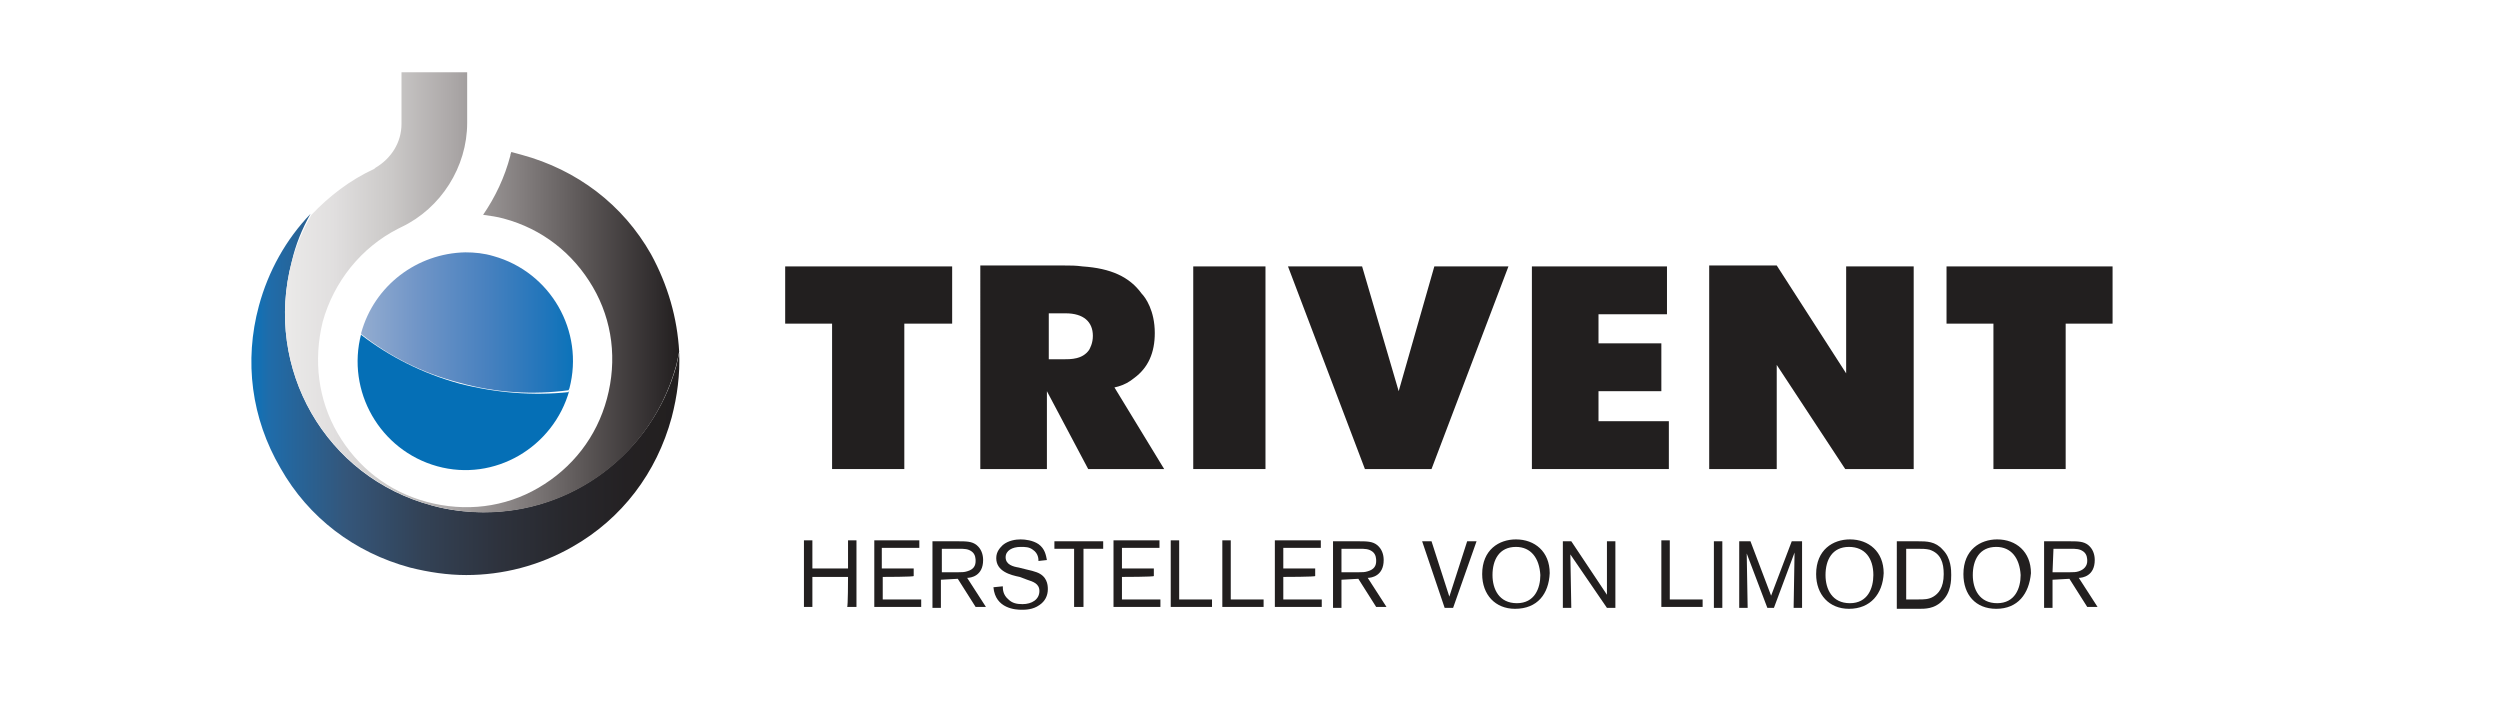
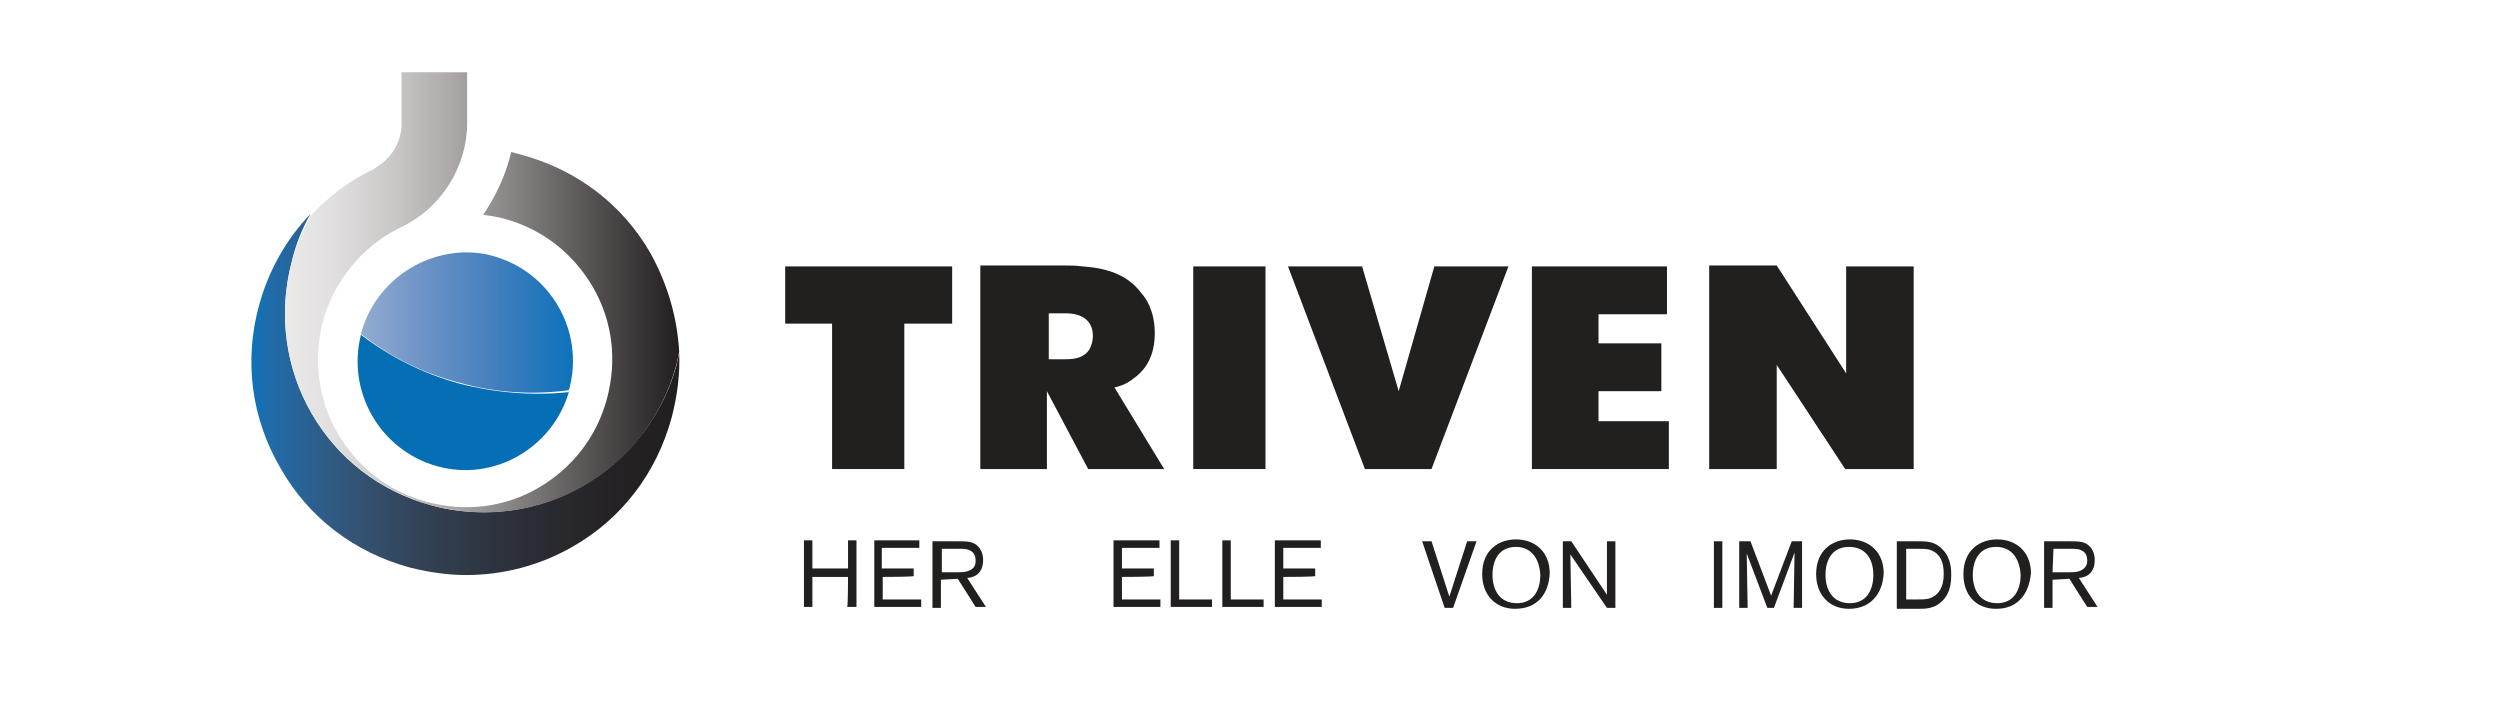
<svg xmlns="http://www.w3.org/2000/svg" id="Layer_1" x="0px" y="0px" viewBox="0 0 266.5 76.9" style="enable-background:new 0 0 266.5 76.9;" xml:space="preserve">
  <style type="text/css">	.st0{fill:url(#SVGID_2_);}	.st1{fill:#056FB6;}	.st2{fill:url(#SVGID_3_);}	.st3{fill:url(#SVGID_5_);}	.st4{fill:#221F1F;}</style>
  <g>
    <g>
      <g>
        <linearGradient id="SVGID_2_" gradientUnits="userSpaceOnUse" x1="38.481" y1="27.428" x2="61.09" y2="27.428" gradientTransform="matrix(1 0 0 -1 0 61.89)">
          <stop offset="0" style="stop-color:#93ACD0" />
          <stop offset="0.269" style="stop-color:#7095C7" />
          <stop offset="0.591" style="stop-color:#4881BF" />
          <stop offset="0.846" style="stop-color:#2476BB" />
          <stop offset="1" style="stop-color:#0B73BA" />
        </linearGradient>
        <path id="SVGID_1_" class="st0" d="M38.5,35.5l0,0.1v0c3,2.4,6.6,4.2,10.5,5.2c3.9,1.1,7.9,1.3,11.6,0.8l0.1-0.2    c1.6-6.1-2-12.4-8.1-14.1c-1-0.3-2-0.4-3-0.4C44.5,27,39.9,30.4,38.5,35.5" />
      </g>
    </g>
    <g>
      <path class="st1" d="M49,40.9c-4-1.1-7.5-2.9-10.5-5.2l0-0.1c-1.6,6.1,2,12.4,8.1,14.1s12.4-2,14.1-8.1l-0.1,0.2   C56.9,42.2,52.9,41.9,49,40.9" />
    </g>
    <g>
      <g>
        <linearGradient id="SVGID_3_" gradientUnits="userSpaceOnUse" x1="26.826" y1="19.84" x2="72.367" y2="19.84" gradientTransform="matrix(1 0 0 -1 0 61.89)">
          <stop offset="0" style="stop-color:#0B73BA" />
          <stop offset="4.030000e-02" style="stop-color:#1F6CAA" />
          <stop offset="0.222" style="stop-color:#34567A" />
          <stop offset="0.4" style="stop-color:#334256" />
          <stop offset="0.57" style="stop-color:#2E333E" />
          <stop offset="0.731" style="stop-color:#28282D" />
          <stop offset="0.878" style="stop-color:#242123" />
          <stop offset="1" style="stop-color:#221F1F" />
        </linearGradient>
        <path id="SVGID_4_" class="st2" d="M33.1,22.8c-2.6,2.7-4.5,6.1-5.5,9.8c-1.6,5.9-0.8,12,2.3,17.3c3,5.3,7.9,9,13.8,10.6    c2,0.5,4,0.8,6,0.8c3.9,0,7.8-1,11.3-3c5.3-3,9-7.9,10.6-13.8c0.6-2.3,0.9-4.6,0.8-6.9l0,0v0c-0.1,0.5-0.2,0.9-0.3,1.4    C69.5,48.3,61,54.6,51.6,54.6c-1.8,0-3.7-0.2-5.5-0.7c-11.4-3-18-14.6-15-26C31.5,26.1,32.2,24.4,33.1,22.8L33.1,22.8z" />
      </g>
    </g>
    <g>
      <g>
        <linearGradient id="SVGID_5_" gradientUnits="userSpaceOnUse" x1="30.302" y1="30.755" x2="72.341" y2="30.755" gradientTransform="matrix(1 0 0 -1 0 61.89)">
          <stop offset="0" style="stop-color:#EBEAE9" />
          <stop offset="0.123" style="stop-color:#E1DFDF" />
          <stop offset="0.27" style="stop-color:#CBC9C8" />
          <stop offset="0.429" style="stop-color:#ABA7A7" />
          <stop offset="0.597" style="stop-color:#847F7F" />
          <stop offset="0.771" style="stop-color:#595454" />
          <stop offset="0.948" style="stop-color:#2F2B2C" />
          <stop offset="1" style="stop-color:#221F1F" />
        </linearGradient>
        <path id="SVGID_7_" class="st3" d="M42.8,7.7v5.5c0,2-1.1,3.7-2.8,4.7l-0.1,0.1c-2.6,1.2-4.8,2.9-6.7,4.9c-0.9,1.6-1.6,3.2-2.1,5    c-3,11.4,3.6,22.9,15,26c11.4,3,22.9-3.6,26-15c0.1-0.5,0.2-0.9,0.3-1.4c-0.2-3.6-1.2-7.1-3-10.4c-3-5.3-7.9-9-13.8-10.6    c-0.4-0.1-0.7-0.2-1.1-0.3c0,0.1-0.1,0.2-0.1,0.4c-0.6,2.3-1.6,4.4-2.9,6.3c0.7,0.1,1.5,0.2,2.2,0.4c4.1,1.1,7.4,3.7,9.5,7.3    c2.1,3.6,2.6,7.8,1.5,11.9c-1.1,4.1-3.7,7.4-7.3,9.5c-3.6,2.1-7.8,2.6-11.9,1.5c-4.1-1.1-7.4-3.7-9.5-7.3    c-2.1-3.6-2.6-7.8-1.6-11.9c1.2-4.3,4.1-7.9,8-9.9l0.4-0.2c4.2-2,7-6.4,7-11.1V7.7H42.8z" />
      </g>
    </g>
    <rect x="127.2" y="28.4" class="st4" width="7.7" height="21.6" />
    <polygon class="st4" points="149.1,41.7 145.2,28.4 137.3,28.4 145.5,50 152.6,50 160.8,28.4 152.9,28.4  " />
    <polygon class="st4" points="170.4,41.7 177.1,41.7 177.1,36.6 170.4,36.6 170.4,33.5 177.7,33.5 177.7,28.4 163.3,28.4 163.3,50   177.9,50 177.9,44.9 170.4,44.9  " />
    <g>
      <path class="st4" d="M116.1,37.3c-0.7,1-1.9,1-2.8,1h-1.5v-4.9l1.6,0c0.1,0,0.1,0,0.2,0c1.9,0,2.9,0.9,2.9,2.4   C116.5,36.6,116.2,37.1,116.1,37.3 M119.2,41.2c0.7-0.2,1.2-0.5,1.7-0.9c1.5-1.1,2.2-2.7,2.2-4.8c0-2.4-1-3.8-1.4-4.2   c-1.3-1.8-3.3-2.7-6.3-2.9c-0.7-0.1-1.3-0.1-2-0.1h-8.9V50h7.1v-8.3l4.4,8.3h8.1l-5.3-8.7L119.2,41.2z" />
      <path class="st4" d="M196.8,39.8l-7.4-11.5h-7.2V50h7.2l0-11.1l7.3,11.1h7.3V28.4h-7.2C196.8,28.4,196.8,39,196.8,39.8" />
    </g>
    <polygon class="st4" points="83.7,34.5 88.7,34.5 88.7,50 96.4,50 96.4,34.5 101.5,34.5 101.5,28.4 83.7,28.4  " />
-     <polygon class="st4" points="207.5,28.4 207.5,34.5 212.5,34.5 212.5,50 220.2,50 220.2,34.5 225.2,34.5 225.2,28.4  " />
    <g>
      <path class="st4" d="M90.4,61.5h-3.8v3.2h-0.9v-7.1h0.9v3h3.8v-3h0.9v7.1h-1C90.4,64.8,90.4,61.5,90.4,61.5z" />
      <path class="st4" d="M94.1,61.5v2.4h4.1v0.8h-5v-7.1H98v0.8h-4v2.2h3.4v0.8C97.5,61.5,94.1,61.5,94.1,61.5z" />
      <path class="st4" d="M100.3,61.8v3h-0.9v-7.1h2.6c1,0,1.6,0,2.1,0.4c0.5,0.4,0.7,1,0.7,1.6c0,1.7-1.3,1.9-1.7,1.9l2,3.1H104   l-1.9-3L100.3,61.8L100.3,61.8z M100.3,61h1.9c0.3,0,0.6,0,0.9-0.1c0.7-0.2,0.9-0.6,0.9-1.1c0-0.2,0-0.7-0.4-1   c-0.4-0.3-0.8-0.3-1.4-0.3h-1.8V61z" />
-       <path class="st4" d="M108.7,61.5c-1-0.2-2.5-0.6-2.5-2c0-0.7,0.4-1.1,0.7-1.4c0.6-0.5,1.4-0.6,1.9-0.6c0.5,0,1.3,0.1,1.9,0.5   c0.7,0.5,0.8,1.2,0.9,1.7l-0.9,0.1c0-0.2,0-0.8-0.6-1.2c-0.4-0.3-0.8-0.3-1.3-0.3c-0.9,0-1.6,0.4-1.6,1.1c0,0.8,0.8,1,1.4,1.1   l0.8,0.2c0.5,0.1,0.8,0.2,1.1,0.3c1.1,0.4,1.2,1.3,1.2,1.8c0,0.7-0.3,1.3-0.9,1.7c-0.7,0.5-1.5,0.5-1.9,0.5c-0.6,0-2.8-0.1-3-2.4   l1-0.1c0,0.3,0,0.9,0.6,1.4c0.4,0.4,0.9,0.5,1.5,0.5c1,0,1.8-0.5,1.8-1.4c0-0.8-0.7-1-1.3-1.2L108.7,61.5z" />
-       <path class="st4" d="M115.5,58.5v6.2h-1v-6.2h-2.1v-0.8h5.2v0.8H115.5z" />
      <path class="st4" d="M119.6,61.5v2.4h4.1v0.8h-5v-7.1h4.9v0.8h-4v2.2h3.4v0.8C123.1,61.5,119.6,61.5,119.6,61.5z" />
      <path class="st4" d="M125.8,63.9h3.4v0.8h-4.4v-7.1h0.9V63.9z" />
      <path class="st4" d="M131.3,63.9h3.4v0.8h-4.4v-7.1h0.9V63.9z" />
      <path class="st4" d="M136.8,61.5v2.4h4.1v0.8h-5v-7.1h4.9v0.8h-4v2.2h3.4v0.8C140.3,61.5,136.8,61.5,136.8,61.5z" />
-       <path class="st4" d="M143,61.8v3h-0.9v-7.1h2.6c1,0,1.6,0,2.1,0.4c0.5,0.4,0.7,1,0.7,1.6c0,1.7-1.3,1.9-1.7,1.9l2,3.1h-1.1l-1.9-3   L143,61.8L143,61.8z M143,61h1.9c0.3,0,0.6,0,0.9-0.1c0.7-0.2,0.9-0.6,0.9-1.1c0-0.2,0-0.7-0.4-1c-0.4-0.3-0.8-0.3-1.4-0.3H143V61   z" />
      <path class="st4" d="M156.4,57.7h1l-2.5,7.1H154l-2.4-7.1h1l1.9,5.9L156.4,57.7z" />
      <path class="st4" d="M161.5,64.9c-2.1,0-3.5-1.5-3.5-3.7c0-2.6,1.8-3.7,3.6-3.7c2,0,3.6,1.3,3.6,3.6   C165.1,63.3,163.9,64.9,161.5,64.9z M161.6,58.3c-1.8,0-2.5,1.4-2.5,3c0,1.5,0.7,3,2.6,3c1.9,0,2.5-1.6,2.5-3   C164.1,59.5,163.2,58.3,161.6,58.3z" />
      <path class="st4" d="M172.2,57.7v7.1h-0.9l-3.9-5.7l0.1,5.7h-0.9v-7.1h0.9l3.8,5.7l0-5.7H172.2z" />
    </g>
    <g>
-       <path class="st4" d="M178.1,63.9h3.4v0.8h-4.4v-7.1h0.9V63.9z" />
-     </g>
+       </g>
    <g>
      <path class="st4" d="M183.6,57.7v7.1h-0.9v-7.1H183.6z" />
      <path class="st4" d="M192.1,57.7v7.1h-0.9l0.1-5.9l-2.2,5.9h-0.7l-2.2-5.8l0.1,5.8h-0.9v-7.1h1.2l2.2,5.8l2.2-5.8H192.1z" />
      <path class="st4" d="M197.1,64.9c-2.1,0-3.5-1.5-3.5-3.7c0-2.6,1.8-3.7,3.6-3.7c2,0,3.6,1.3,3.6,3.6   C200.7,63.3,199.4,64.9,197.1,64.9z M197.1,58.3c-1.8,0-2.5,1.4-2.5,3c0,1.5,0.7,3,2.6,3c1.9,0,2.5-1.6,2.5-3   C199.7,59.5,198.8,58.3,197.1,58.3z" />
      <path class="st4" d="M202.2,57.7h2.2c1,0,1.9,0,2.7,0.9c0.9,0.9,0.9,2.2,0.9,2.7c0,0.5,0,1.9-1,2.8c-0.8,0.8-1.8,0.8-2.4,0.8h-2.4   L202.2,57.7L202.2,57.7z M203.2,58.5v5.4h1.3c0.6,0,1.1,0,1.6-0.3c0.5-0.3,1.1-0.9,1.1-2.4c0-1.2-0.3-2.2-1.5-2.6   c-0.4-0.1-0.8-0.1-1.3-0.1H203.2z" />
      <path class="st4" d="M212.8,64.9c-2.2,0-3.5-1.5-3.5-3.7c0-2.6,1.8-3.7,3.6-3.7c2,0,3.6,1.3,3.6,3.6   C216.3,63.3,215.1,64.9,212.8,64.9z M212.8,58.3c-1.8,0-2.5,1.4-2.5,3c0,1.5,0.7,3,2.6,3c1.9,0,2.5-1.6,2.5-3   C215.3,59.5,214.4,58.3,212.8,58.3z" />
      <path class="st4" d="M218.8,61.8v3h-0.9v-7.1h2.6c1,0,1.6,0,2.1,0.4c0.5,0.4,0.7,1,0.7,1.6c0,1.7-1.3,1.9-1.7,1.9l2,3.1h-1.1   l-1.9-3L218.8,61.8L218.8,61.8z M218.8,61h1.9c0.3,0,0.6,0,0.9-0.1c0.6-0.2,0.9-0.6,0.9-1.1c0-0.2,0-0.7-0.4-1   c-0.4-0.3-0.8-0.3-1.4-0.3h-1.8L218.8,61L218.8,61z" />
    </g>
  </g>
</svg>